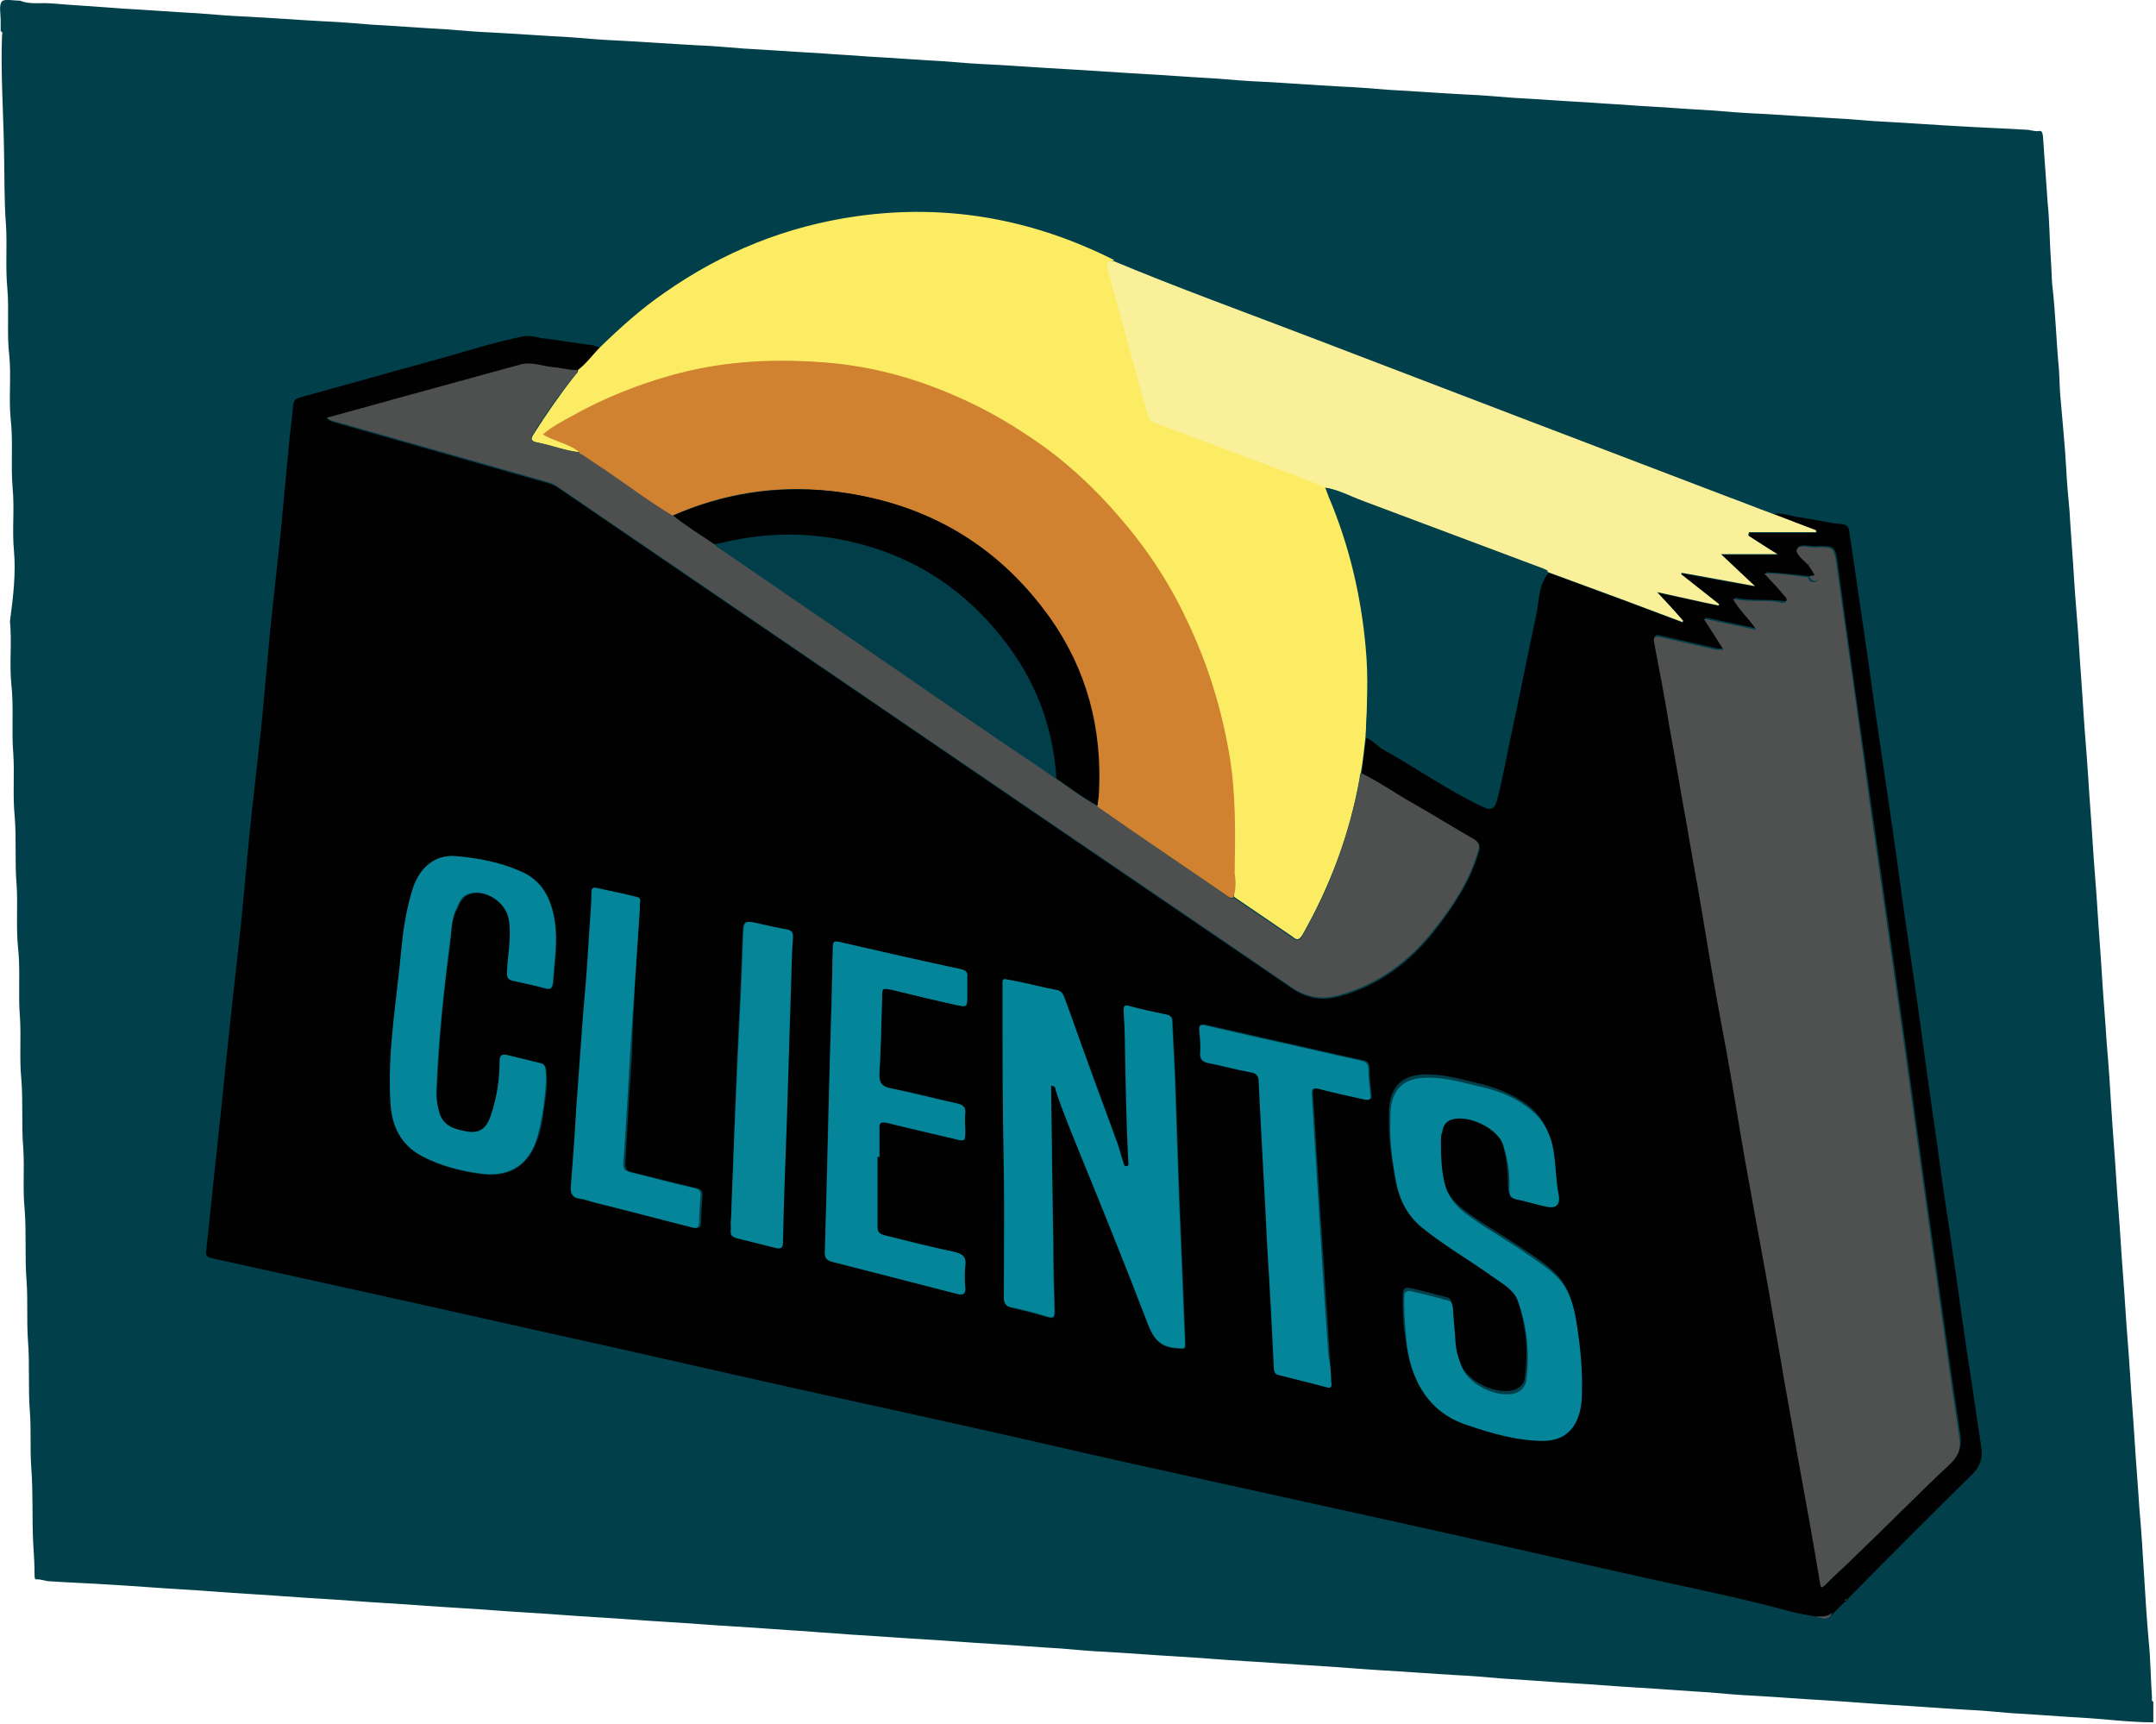
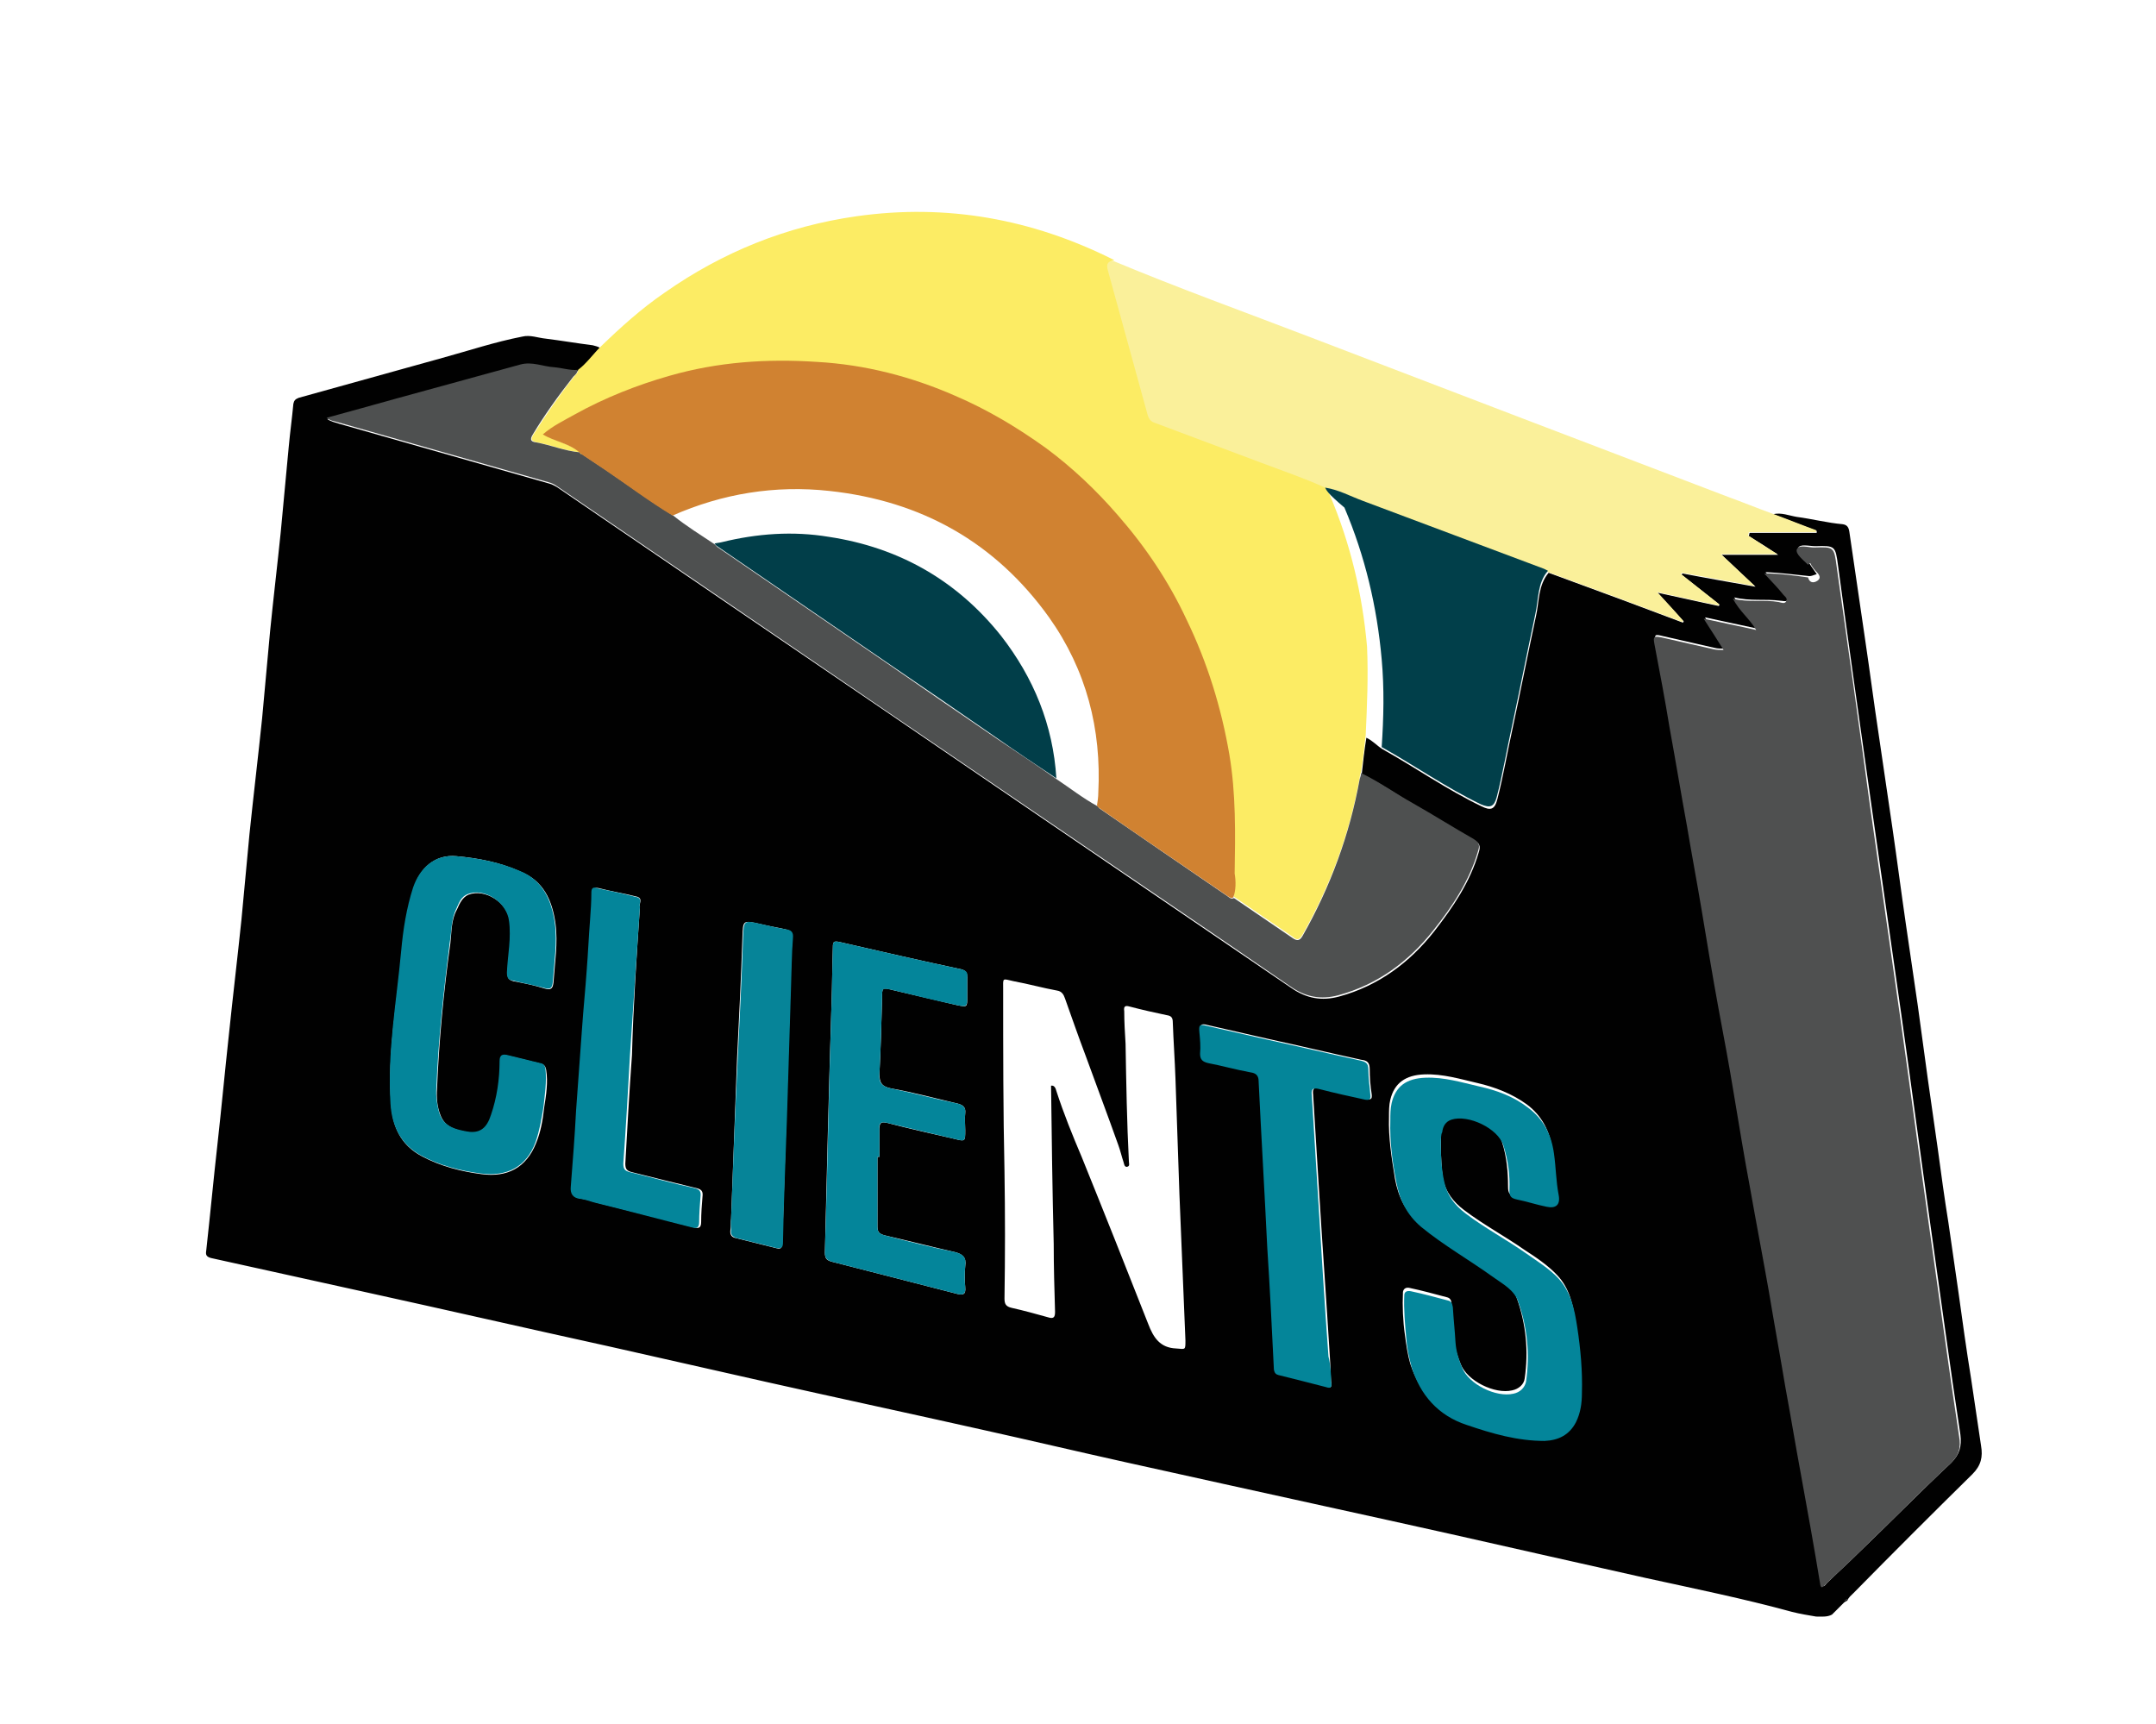
<svg xmlns="http://www.w3.org/2000/svg" version="1.1" id="Layer_1" x="0px" y="0px" viewBox="0 0 324.1 259.1" style="enable-background:new 0 0 324.1 259.1;" xml:space="preserve">
  <style type="text/css">
	.st0{fill:#013F4A;}
	.st1{fill:#010101;}
	.st2{fill:#FCEC64;}
	.st3{fill:#FAF09A;}
	.st4{fill:#4E5050;}
	.st5{fill:#4F5050;}
	.st6{fill:#03859A;}
	.st7{fill:#04859A;}
	.st8{fill:#048599;}
	.st9{fill:#068498;}
	.st10{fill:#D08231;}
	.st11{fill:#013E49;}
</style>
  <g id="Background_xA0_Image_1_">
</g>
  <g id="Layer_1_xA0_Image_1_">
    <g>
-       <path class="st0" d="M307.8,30.3c0.3,2.9,0.3,5.9,0.5,8.8c0.1,1.2,0.1,2.5,0.2,3.7c0.5,4.2,0.6,8.4,1,12.6    c0.1,1.3,0.1,2.6,0.2,3.9c0.3,3.7,0.7,7.4,0.9,11.1c0.1,2.1,0.3,4.2,0.5,6.4c0.2,3.5,0.5,7,0.7,10.5c0.2,3.1,0.5,6.3,0.7,9.4    c0.2,3.5,0.5,6.9,0.7,10.4c0.2,3.2,0.5,6.4,0.7,9.6c0.2,3.4,0.5,6.8,0.7,10.3c0.2,3.2,0.5,6.4,0.7,9.7c0.2,3.4,0.5,6.8,0.7,10.3    c0.2,3.3,0.5,6.6,0.7,9.9c0.3,3.3,0.5,6.6,0.7,9.9c0.2,3.3,0.5,6.7,0.7,10s0.5,6.6,0.7,9.9c0.2,3.3,0.5,6.7,0.7,10    s0.5,6.5,0.7,9.8c0.2,3.4,0.5,6.8,0.7,10.2c0.2,3.3,0.5,6.7,0.7,10c0.3,3.3,0.5,6.6,0.7,9.9c0.2,3.3,0.4,6.7,0.7,10    c0.3,2.9,0.3,5.8,0.5,8.6c0,0.2-0.1,0.5,0.2,0.6c0,1,0,2.1,0,3.1c-3.6,0-7.2-0.5-10.8-0.7c-3.6-0.2-7.2-0.5-10.8-0.7    c-2.2-0.2-4.4-0.4-6.6-0.5c-3.6-0.2-7.2-0.5-10.8-0.7c-3.4-0.2-6.8-0.5-10.2-0.7c-3.6-0.2-7.2-0.5-10.8-0.7    c-2.2-0.1-4.5-0.3-6.7-0.5c-3.5-0.2-7-0.5-10.5-0.7s-6.9-0.5-10.4-0.7s-7-0.5-10.5-0.7c-2.2-0.2-4.5-0.4-6.7-0.5    c-3.6-0.2-7.2-0.5-10.9-0.7c-3.3-0.2-6.7-0.5-10-0.7c-3.6-0.2-7.2-0.5-10.8-0.7c-3.4-0.2-6.8-0.5-10.2-0.7    c-3.6-0.2-7.2-0.5-10.8-0.7c-2.2-0.1-4.5-0.3-6.7-0.5c-3.5-0.2-7-0.5-10.5-0.7s-6.9-0.5-10.4-0.7c-3.6-0.2-7.2-0.5-10.8-0.7    c-2.2-0.2-4.5-0.3-6.7-0.5c-3.5-0.2-7-0.5-10.5-0.7s-6.9-0.5-10.4-0.7s-7-0.5-10.5-0.7s-6.9-0.5-10.4-0.7s-6.9-0.5-10.4-0.7    s-7-0.5-10.5-0.7s-6.9-0.5-10.4-0.7s-7-0.5-10.5-0.7c-3.4-0.2-6.8-0.5-10.3-0.7s-7.1-0.5-10.6-0.7c-3-0.2-6-0.3-9-0.5    c-0.7,0-1.3-0.3-2-0.3c-0.4,0.1-0.4-0.3-0.4-0.6c0-1.6-0.1-3.2-0.2-4.7c-0.2-3.8,0-7.6-0.3-11.5c-0.2-2.8,0-5.6-0.2-8.3    c-0.3-3.6,0-7.2-0.3-10.9c-0.2-2.9,0-5.9-0.2-8.8c-0.3-3.6,0-7.2-0.3-10.9c-0.3-3,0-6-0.2-9.1c-0.3-3.5,0-7-0.3-10.5    c-0.3-3,0-6.1-0.2-9.2c-0.3-3.5,0.1-7.1-0.3-10.6c-0.3-3.1,0-6.2-0.2-9.3c-0.3-3.4,0-6.9-0.3-10.4c-0.3-3.1,0-6.2-0.2-9.3    c-0.3-3.5,0.1-7-0.3-10.5c-0.3-3.1,0.1-6.3-0.2-9.4c0.5-3.8,0.9-7.2,0.6-10.6c-0.3-3.1,0.1-6.3-0.2-9.4c-0.3-3.5,0.1-7-0.3-10.5    c-0.3-3.1,0.1-6.3-0.2-9.4c-0.4-3.4,0-6.8-0.3-10.2c-0.3-3.2,0-6.4-0.2-9.5C0.6,30,0.7,26.2,0.6,22.4c-0.1-5.7-0.5-11.3-0.3-17    c0-0.2,0.2-0.6-0.2-0.7c0-0.6,0-1.1,0-1.7c0-1-0.3-2.2,0.2-2.8C0.7-0.2,2,0.1,3,0.1c1.5,0.6,3,0.3,4.5,0.4c3.7,0.3,7.3,0.5,11,0.8    C22.3,1.5,26,1.8,29.8,2c2.4,0.2,4.9,0.4,7.3,0.5C41,2.7,44.8,3,48.6,3.2c2.4,0.1,4.8,0.3,7.2,0.5c3.7,0.2,7.5,0.5,11.2,0.7    c2.4,0.2,4.8,0.4,7.2,0.5c3.9,0.2,7.7,0.5,11.6,0.7C88.2,5.8,90.6,6,93,6.1c3.9,0.2,7.8,0.5,11.7,0.7c2.4,0.1,4.7,0.3,7.1,0.5    c3.8,0.2,7.6,0.5,11.5,0.7c2.4,0.2,4.8,0.3,7.2,0.5c3.7,0.2,7.5,0.5,11.2,0.7c2.4,0.2,4.9,0.4,7.3,0.5c3.8,0.2,7.6,0.5,11.4,0.7    c3.7,0.2,7.5,0.5,11.2,0.7s7.4,0.5,11.1,0.7c2.4,0.2,4.9,0.4,7.3,0.5c3.8,0.2,7.6,0.5,11.4,0.7c2.4,0.1,4.9,0.3,7.3,0.5    c3.8,0.2,7.6,0.5,11.5,0.7c2.4,0.1,4.8,0.3,7.2,0.5c3.8,0.2,7.6,0.5,11.4,0.7c2.5,0.2,5,0.3,7.4,0.5c3.7,0.2,7.4,0.5,11.1,0.7    c2.4,0.2,4.9,0.4,7.3,0.5c3.8,0.2,7.6,0.5,11.5,0.7c2.4,0.1,4.8,0.4,7.2,0.5c3.9,0.2,7.7,0.5,11.6,0.7c3.2,0.2,6.4,0.3,9.6,0.5    c0.7,0,1.3,0.3,2,0.2c0.5-0.1,0.5,0.3,0.6,0.7" />
      <path class="st1" d="M273,243c-1.2-0.2-2.4-0.4-3.6-0.7c-7.3-2-14.7-3.5-22-5.1c-9.8-2.2-19.6-4.4-29.3-6.6    c-6.3-1.4-12.6-2.8-19-4.2c-10-2.2-20-4.4-29.9-6.6c-7.2-1.6-14.4-3.3-21.6-4.9c-10.7-2.4-21.4-4.7-32.1-7.1    c-8-1.8-15.9-3.6-23.9-5.4c-12.3-2.7-24.5-5.5-36.8-8.2c-7.7-1.7-15.4-3.4-23.1-5.1c-0.7-0.2-0.8-0.5-0.7-1.1    c0.6-5.4,1.1-10.8,1.7-16.1c0.6-5.4,1.1-10.8,1.7-16.3c0.6-5.8,1.3-11.6,1.9-17.4c0.4-4.3,0.8-8.6,1.2-12.8    c0.6-5.8,1.3-11.6,1.9-17.4c0.4-4.4,0.8-8.7,1.2-13.1c0.5-5,1.1-10,1.6-14.9c0.4-4.3,0.8-8.6,1.2-12.8c0.2-2.2,0.5-4.3,0.7-6.5    c0.1-0.5,0.3-0.7,0.8-0.9c7.2-2,14.4-4,21.6-6c4-1.1,7.9-2.4,12-3.2c1.2-0.3,2.4,0.2,3.5,0.3c2.4,0.3,4.7,0.7,7.1,1    c0.4,0.1,0.8,0.2,1.1,0.4c-1.1,1.1-2,2.5-3.4,3.5c-1.2,0-2.3-0.3-3.4-0.4c-1.7-0.1-3.3-0.9-5.1-0.4c-6.2,1.7-12.4,3.4-18.6,5.1    C56.2,61,52.8,62,49.2,63c0.6,0.4,1.2,0.5,1.8,0.7c10.5,3,21.1,6,31.6,9c0.4,0.1,0.7,0.3,1.1,0.5c8.5,5.8,17,11.6,25.5,17.4    c15.7,10.7,31.4,21.4,47.2,32.2c12.6,8.6,25.1,17.1,37.7,25.7c2.3,1.6,4.6,2,7.2,1.3c5.9-1.6,10.6-5.1,14.3-9.8    c2.8-3.6,5.4-7.4,6.7-11.9c0.3-0.9,0.1-1.4-0.7-1.8c-3-1.7-6-3.6-9-5.3c-2.6-1.5-5.1-3.3-7.9-4.6c0.2-1.8,0.4-3.7,0.7-5.5    c0.9,0.4,1.6,1.2,2.4,1.7c5,2.8,9.7,6.1,14.9,8.6c1.4,0.7,2,0.5,2.4-1.1c0.9-3.5,1.5-7.1,2.3-10.7c1.2-5.6,2.3-11.2,3.5-16.8    c0.5-2.2,0.3-4.6,1.9-6.5c3.8,1.4,7.6,2.8,11.4,4.2c2.9,1.1,5.9,2.2,8.8,3.3c0-0.1,0.1-0.1,0.1-0.2c-1.2-1.3-2.5-2.7-3.9-4.3    c3.3,0.7,6.3,1.4,9.2,2c0-0.1,0-0.1,0.1-0.2c-1.9-1.5-3.8-3-5.7-4.5c0-0.1,0.1-0.1,0.1-0.2c3.6,0.7,7.1,1.3,11,2    c-1.9-1.8-3.5-3.3-5.1-4.8c2.9,0,5.6,0,8.5,0c-1.5-1-2.9-1.9-4.4-2.8c0-0.2,0.1-0.3,0.1-0.5c3.4,0,6.7,0,10.1,0c0-0.1,0-0.2,0-0.3    c-2.2-0.8-4.4-1.7-6.6-2.5c1.3-0.3,2.4,0.2,3.6,0.4c2.3,0.3,4.6,0.9,6.9,1.1c0.7,0.1,0.9,0.5,1,1.1c0.8,5.5,1.6,10.9,2.4,16.4    c0.7,4.7,1.3,9.4,2,14c0.7,4.8,1.4,9.5,2.1,14.3s1.3,9.5,2,14.3c0.6,4.1,1.2,8.2,1.8,12.3c0.5,3.7,1,7.3,1.5,11    c0.5,3.5,1,7,1.5,10.5c0.5,3.7,1,7.4,1.6,11.1c0.5,3.5,1,6.9,1.5,10.4c0.6,4.3,1.2,8.7,1.9,13c0.5,3.4,1,6.8,1.5,10.1    c0.3,1.7,0,3-1.3,4.3c-6,5.9-12,11.9-17.9,17.9c-0.3,0.3-0.7,0.6-0.9,1.1c-0.2,0.1-0.4,0.2-0.5,0.3c-0.6,0.6-1.2,1.2-1.8,1.8    C274.7,243.1,273.8,243,273,243z M272,86.6c-2.1-0.2-4.2-0.5-6.6-0.6c1.1,1.2,2,2.2,2.8,3.1c0.3,0.3,0.8,0.6,0.5,1.1    c-0.2,0.3-0.7,0.1-1.1,0.1c-2.2-0.3-4.5,0.1-6.9-0.5c1.1,1.9,2.5,3,3.5,4.7c-2.7-0.6-5.2-1.1-7.9-1.7c1.1,1.7,2,3.2,3,4.7    c-0.7,0-1.1,0-1.5-0.1c-2.6-0.6-5.3-1.2-7.9-1.8c-1.2-0.3-1.2-0.2-1,1c0.8,4.2,1.5,8.5,2.3,12.7c0.9,4.9,1.7,9.8,2.6,14.7    c0.7,4.2,1.5,8.4,2.2,12.6c0.9,4.9,1.7,9.8,2.5,14.6c0.7,4.3,1.5,8.5,2.3,12.8c0.8,4.8,1.7,9.7,2.5,14.5    c0.9,5.1,1.9,10.3,2.8,15.4c0.9,4.8,1.7,9.7,2.5,14.5c0.8,4.3,1.5,8.6,2.3,12.9c1,5.5,1.9,11,2.9,16.5c0.2,0.9,0.4,0.7,0.8,0.2    c1.5-1.5,3.1-2.9,4.6-4.4c4.7-4.5,9.3-9.2,14.1-13.7c1.3-1.3,1.6-2.5,1.4-4.2c-1.6-10.5-3-21-4.5-31.5    c-1.5-10.6-2.9-21.2-4.4-31.8c-1.5-10.5-3-21-4.5-31.5c-1.7-12-3.4-24-5-35.9c-0.4-2.9-0.4-3-3.4-2.9c-0.9,0-2.4-0.4-2.6,0.3    c-0.2,0.7,1,1.6,1.7,2.3c0.3,0.5,0.7,1,1.1,1.6C272.5,86.5,272.3,86.6,272,86.6z M158,163.2c0.5-0.1,0.7,0.4,0.8,0.8    c1.1,3.4,2.4,6.6,3.8,9.9c3.4,8.4,6.7,16.7,10,25.1c0.8,2.1,1.8,3.6,4.2,3.7c1.4,0.1,1.4,0.3,1.4-1.2c-0.3-7.3-0.6-14.6-0.9-21.9    c-0.2-5.8-0.4-11.7-0.6-17.5c-0.1-2.8-0.3-5.6-0.4-8.4c0-0.7-0.2-1-0.9-1.1c-1.9-0.4-3.7-0.8-5.6-1.3c-0.7-0.2-0.9,0-0.8,0.7    c0,1.6,0.1,3.3,0.2,4.9c0.1,5.9,0.2,11.8,0.5,17.7c0,0.3,0.2,0.7-0.3,0.8c-0.4,0-0.4-0.4-0.5-0.7c-0.3-0.9-0.5-1.8-0.8-2.6    c-1.6-4.5-3.3-9-4.9-13.4c-1.1-2.9-2.1-5.8-3.1-8.6c-0.2-0.6-0.5-1.1-1.2-1.2c-2.2-0.4-4.3-1-6.5-1.4c-1.8-0.4-1.6-0.6-1.6,1.3    c0,9.1,0,18.2,0.2,27.3c0.1,6.4,0.1,12.7,0,19.1c0,0.8,0.2,1.2,1.1,1.4c1.8,0.4,3.6,0.9,5.4,1.4c0.9,0.3,1.1,0,1.1-0.8    c-0.1-3.4-0.2-6.8-0.2-10.2C158.2,179,158.1,171.2,158,163.2z M216.6,172.1c0-0.8,0-1.6,0-2.4c0.1-0.9,0.5-1.6,1.4-1.9    c2.6-0.9,7,1.3,7.8,3.9c0.7,2.2,0.9,4.5,0.9,6.7c0,0.9,0.2,1.3,1.1,1.4c1.5,0.3,3,0.7,4.5,1.1c1.4,0.3,2.1-0.3,1.8-1.8    c-0.4-2-0.4-4.1-0.7-6.2c-0.4-2.8-1.6-5.2-3.9-6.9c-2.2-1.6-4.8-2.6-7.4-3.2c-2.6-0.6-5.2-1.4-8-1.3c-2.8,0.1-4.5,1.3-5.1,3.8    c-0.2,0.8-0.2,1.7-0.2,2.6c-0.1,3.1,0.4,6.2,0.9,9.3c0.5,2.7,1.6,5,3.7,6.7c3.4,2.8,7.3,5,10.9,7.6c1.4,1,3.1,1.9,3.7,3.6    c1.4,3.9,1.8,8,1.2,12.1c-0.1,0.9-0.9,1.6-1.9,1.8c-2.6,0.6-6.7-1.4-7.7-3.9c-0.5-1.2-0.9-2.4-1-3.8c-0.1-1.8-0.3-3.5-0.4-5.3    c0-0.5-0.2-0.9-0.7-1c-1.9-0.5-3.7-1-5.6-1.4c-0.4-0.1-0.9,0-1,0.6c-0.1,2.2,0,4.4,0.3,6.5c0.2,1.5,0.4,2.9,0.8,4.3    c1.4,4.2,4,7.3,8.3,8.7c3.8,1.3,7.6,2.4,11.7,2.4c2.1,0,3.7-0.8,4.7-2.8c0.7-1.4,0.9-2.9,0.9-4.4c0.1-3.3-0.2-6.6-0.7-9.9    c-0.4-2.7-0.9-5.3-2.8-7.3c-1.4-1.5-3.2-2.7-4.9-3.8c-3-2.1-6.2-3.8-9.1-6c-1.6-1.2-2.8-2.7-3.2-4.8    C216.7,175.7,216.6,173.9,216.6,172.1z M68.6,128.7c-3.2-0.3-5.5,1.8-6.4,4.8c-1,3.1-1.5,6.3-1.8,9.6c-0.7,7.6-2.2,15.2-1.6,22.9    c0.2,3.3,1.4,6.1,4.6,7.8c2.8,1.5,5.9,2.3,9,2.7c3.8,0.5,6.7-0.9,8.2-4.7c0.7-1.7,1-3.5,1.2-5.3c0.3-1.9,0.6-3.8,0.3-5.7    c-0.1-0.5-0.3-0.8-0.8-0.9c-1.6-0.4-3.3-0.8-4.9-1.2c-0.8-0.2-1.2,0-1.2,0.9c0,2.8-0.4,5.5-1.3,8.1c-0.6,1.9-1.6,2.8-3.5,2.5    c-1.8-0.3-3.5-0.7-4.2-2.6c-0.5-1.3-0.6-2.6-0.5-4c0.3-7.3,1-14.6,2-21.8c0.2-1.7,0.1-3.5,1-5.1c0.4-0.9,0.8-1.8,1.7-2.2    c2.5-1,5.9,1.2,6.2,3.9c0.4,2.7-0.2,5.2-0.3,7.9c0,0.8,0.2,1,0.9,1.2c1.6,0.3,3.1,0.6,4.7,1.1c1,0.3,1.2-0.1,1.3-0.9    c0.2-3,0.7-5.9,0.3-8.9c-0.5-3.5-1.8-6.4-5.3-7.8C75.1,129.6,71.9,129,68.6,128.7z M131.9,173.9c0.1,0,0.2,0,0.3,0    c0-1.4,0-2.8,0-4.2c0-1,0.3-1.1,1.2-0.9c3.4,0.9,6.7,1.6,10.1,2.4c1.6,0.4,1.6,0.4,1.6-1.3c0-0.9-0.1-1.8,0-2.6    c0.1-0.9-0.4-1.2-1.1-1.4c-3.4-0.8-6.7-1.7-10.1-2.3c-1.4-0.3-1.7-0.9-1.7-2.2c0.2-3.8,0.3-7.6,0.4-11.4c0-1.5,0-1.6,1.5-1.2    c3.3,0.8,6.5,1.5,9.8,2.3c1.5,0.3,1.5,0.3,1.5-1.2c0-1,0-2,0-3c0-0.7-0.2-1-0.9-1.2c-6.1-1.3-12.2-2.7-18.3-4.1    c-0.9-0.2-1,0-1,0.8c-0.1,2.8-0.1,5.6-0.2,8.4c-0.4,12.5-0.7,25-1,37.5c0,1,0.4,1.2,1.2,1.4c2.7,0.7,5.5,1.4,8.2,2.1    c3.5,0.9,7,1.8,10.5,2.7c0.9,0.2,1.3,0.1,1.2-1s-0.1-2.2,0-3.2c0.2-1.3-0.4-1.8-1.6-2.1c-3.5-0.8-7-1.7-10.5-2.5    c-0.7-0.2-1.1-0.4-1.1-1.3C131.9,180.9,131.9,177.4,131.9,173.9z M200.1,207.7c-0.1-1.2-0.1-2.6-0.2-3.9    c-0.5-8.2-1.1-16.4-1.6-24.6c-0.3-4.9-0.6-9.7-0.9-14.6c-0.1-0.8,0-1.3,1.1-1c2.3,0.6,4.6,1,6.9,1.6c0.6,0.1,0.9,0.1,0.8-0.7    c-0.2-1.3-0.3-2.5-0.3-3.8c0-1-0.4-1.3-1.3-1.4c-4.6-1-9.2-2.1-13.8-3.1c-3.1-0.7-6.1-1.4-9.2-2.1c-1.1-0.3-1.2-0.1-1.1,1    c0.1,1.1,0.2,2.2,0.1,3.2c-0.1,0.9,0.3,1.3,1.2,1.4c2.1,0.5,4.3,1,6.4,1.4c0.8,0.2,1.1,0.5,1.2,1.3c0.4,8.3,0.9,16.7,1.3,25    c0.3,6.1,0.7,12.3,1,18.4c0,0.5,0.2,0.7,0.7,0.8c2.4,0.6,4.7,1.2,7.1,1.8C199.9,208.7,200.3,208.6,200.1,207.7z M96.2,136.3    c-0.2-0.4,0.5-1.2-0.4-1.5c-1.9-0.5-3.9-0.8-5.8-1.3c-0.6-0.1-0.8,0-0.8,0.6c-0.1,1.4-0.1,2.8-0.2,4.2c-0.2,2.5-0.3,5-0.5,7.5    c-0.2,2.9-0.5,5.8-0.7,8.7c-0.3,4.1-0.6,8.3-0.9,12.4c-0.3,3.8-0.5,7.6-0.8,11.5c-0.1,1,0.2,1.7,1.4,1.8c0.8,0.1,1.5,0.4,2.3,0.6    c4.8,1.2,9.6,2.4,14.5,3.7c0.7,0.2,1.1,0.1,1.1-0.8c0-1.3,0.1-2.6,0.2-3.8c0.1-0.8-0.1-1.1-0.9-1.3c-3.3-0.8-6.5-1.6-9.7-2.4    c-0.8-0.2-1-0.5-1-1.3c0.3-5.4,0.6-10.8,1-16.3C95.2,151.1,95.7,143.7,96.2,136.3z M109.9,183.2    C109.9,183.2,109.8,183.2,109.9,183.2c-0.1,0.6,0,1.1-0.1,1.7c-0.1,0.7,0.2,1.1,0.8,1.2c2,0.5,4,1,6,1.5c0.7,0.2,1,0.1,1-0.8    c0.2-6.3,0.4-12.5,0.6-18.8c0.2-6.4,0.4-12.9,0.6-19.3c0.1-2.6,0.1-5.1,0.3-7.7c0.1-0.9-0.3-1.1-1-1.3c-1.3-0.3-2.6-0.5-3.8-0.8    c-2.7-0.6-2.6-0.6-2.7,2.1c-0.2,6-0.5,12.1-0.8,18.1C110.5,167.2,110.2,175.2,109.9,183.2z" />
      <path class="st2" d="M205.3,110.5c-0.2,1.8-0.4,3.7-0.7,5.5c-0.1,0.3-0.2,0.6-0.2,0.9c-1.5,8.4-4.4,16.2-8.6,23.6    c-0.5,0.8-0.8,0.9-1.5,0.3c-2.9-2-5.9-4-8.8-6c0.3-1.2-2.4-5.8-2.3-7c0.1-6-1.6-8.9-2.7-14.8c-0.3-1.8-20.8-32.2-29.6-37.5    c-26.8-16-49.4-11.2-52.8-9.3c-1.6,0.9-14.8-2.2-16.3-0.9c1.8,1.1,3.9,1.4,5.5,2.7c-2.3-0.2-4.4-1.1-6.6-1.5    c-0.8-0.2-1-0.4-0.5-1.2c1.9-3,3.9-5.9,6.1-8.7c0.2-0.3,0.6-0.5,0.6-1c1.3-1,2.2-2.3,3.4-3.5c3-2.9,6.1-5.7,9.6-8.1    c8.7-6.1,18.3-10,28.9-11.5c13.5-1.9,26.3,0.4,38.5,6.5c0.1,0,0.1,0.1,0.2,0.1c-0.7,0.2-1.1,0.5-0.8,1.3c2,7.3,4,14.5,6,21.8    c0.2,0.7,0.5,1.1,1.2,1.3c5.4,2,10.7,4,16,6c3.2,1.2,6.4,2.2,9.5,3.7c0.2,0.4,0.3,0.8,0.5,1.2c3.1,7.3,4.9,14.9,5.6,22.8    C205.7,101.7,205.5,106.1,205.3,110.5z" />
      <path class="st3" d="M199.2,73.3c-3.1-1.4-6.3-2.5-9.5-3.7c-5.3-2-10.7-4-16-6c-0.7-0.2-1-0.6-1.2-1.3c-2-7.3-4-14.5-6-21.8    c-0.2-0.9,0.1-1.2,0.8-1.3c9.8,4.1,19.8,7.7,29.7,11.5c20.9,8,41.8,16,62.8,24c2.2,0.8,4.4,1.7,6.6,2.5s4.4,1.7,6.6,2.5    c0,0.1,0,0.2,0,0.3c-3.4,0-6.7,0-10.1,0c0,0.2-0.1,0.3-0.1,0.5c1.4,0.9,2.9,1.9,4.4,2.8c-2.9,0-5.6,0-8.5,0    c1.7,1.6,3.3,3.1,5.1,4.8c-3.9-0.7-7.5-1.4-11-2c0,0.1-0.1,0.1-0.1,0.2c1.9,1.5,3.8,3,5.7,4.5c0,0.1,0,0.1-0.1,0.2    c-3-0.6-5.9-1.3-9.2-2c1.5,1.6,2.7,2.9,3.9,4.3c0,0.1-0.1,0.1-0.1,0.2c-2.9-1.1-5.9-2.2-8.8-3.3c-3.8-1.4-7.6-2.8-11.4-4.2    c-0.2-0.1-0.4-0.3-0.6-0.3c-9.1-3.4-18.1-6.8-27.2-10.2C203,74.6,201.2,73.7,199.2,73.3z" />
-       <path class="st4" d="M273,243c0.8,0,1.7,0.1,2.4-0.6C274.9,243.7,273.9,243.3,273,243z" />
      <path class="st4" d="M277.2,240.6c0.2-0.1,0.4-0.2,0.5-0.3C277.7,240.6,277.4,240.6,277.2,240.6z" />
      <path class="st5" d="M271.8,84.9c-0.7-0.7-1.9-1.6-1.7-2.3c0.3-0.8,1.7-0.3,2.6-0.3c3-0.1,3-0.1,3.4,2.9c1.7,12,3.4,24,5,35.9    c1.5,10.5,3,21,4.5,31.5c1.5,10.6,2.9,21.2,4.4,31.8c1.5,10.5,2.9,21,4.5,31.5c0.3,1.7,0,2.9-1.4,4.2c-4.8,4.5-9.4,9.2-14.1,13.7    c-1.5,1.5-3.1,2.9-4.6,4.4c-0.4,0.4-0.7,0.7-0.8-0.2c-0.9-5.5-1.9-11-2.9-16.5c-0.8-4.3-1.5-8.6-2.3-12.9    c-0.8-4.8-1.7-9.7-2.5-14.5c-0.9-5.1-1.9-10.3-2.8-15.4c-0.9-4.8-1.7-9.7-2.5-14.5c-0.7-4.3-1.5-8.5-2.3-12.8    c-0.9-4.9-1.7-9.8-2.5-14.6c-0.7-4.2-1.5-8.4-2.2-12.6c-0.9-4.9-1.7-9.8-2.6-14.7c-0.7-4.3-1.5-8.5-2.3-12.7c-0.2-1.1-0.1-1.2,1-1    c2.6,0.6,5.3,1.2,7.9,1.8c0.4,0.1,0.9,0.1,1.5,0.1c-1-1.6-1.9-3-3-4.7c2.7,0.6,5.3,1.1,7.9,1.7c-1-1.7-2.5-2.8-3.5-4.7    c2.4,0.6,4.7,0.1,6.9,0.5c0.4,0.1,0.9,0.3,1.1-0.1c0.3-0.5-0.3-0.8-0.5-1.1c-0.8-1-1.7-1.9-2.8-3.1c2.4,0,4.5,0.3,6.6,0.6    c0.2,0.8,0.8,0.9,1.4,0.5s0.3-0.9-0.1-1.3c-0.3-0.3-0.6-0.7-0.8-1C272.1,84.4,272,84.7,271.8,84.9z" />
      <path class="st4" d="M86.8,55.6c0,0.5-0.3,0.7-0.6,1c-2.2,2.8-4.3,5.7-6.1,8.7c-0.5,0.8-0.3,1.1,0.5,1.2c2.2,0.4,4.3,1.3,6.6,1.5    l0,0c0,0.2,0.1,0.2,0.2,0.2c1.2,0.8,2.4,1.6,3.6,2.4c3.4,2.3,6.7,4.7,10.2,6.9c2,1.6,4.1,2.9,6.2,4.3c0.1,0.1,0.3,0.3,0.4,0.4    c8.5,5.8,16.9,11.6,25.4,17.4c5.5,3.8,11,7.6,16.6,11.4c3,2,6,4,9,6.1c2.1,1.4,4,2.9,6.2,4.1c0.1,0.1,0.2,0.3,0.4,0.4    c6.4,4.4,12.8,8.8,19.1,13.1c0.3,0.2,0.5,0.5,1,0.3c2.9,2,5.9,4,8.8,6c0.7,0.5,1.1,0.4,1.5-0.3c4.2-7.4,7.1-15.3,8.6-23.6    c0.1-0.3,0.2-0.6,0.2-0.9c2.7,1.3,5.2,3.1,7.9,4.6c3,1.7,6,3.6,9,5.3c0.8,0.5,1,0.9,0.7,1.8c-1.3,4.5-3.9,8.4-6.7,11.9    c-3.7,4.7-8.4,8.2-14.3,9.8c-2.6,0.7-4.9,0.3-7.2-1.3c-12.5-8.6-25.1-17.1-37.7-25.7c-15.7-10.7-31.4-21.4-47.2-32.2    c-8.5-5.8-17-11.6-25.5-17.4c-0.3-0.2-0.7-0.4-1.1-0.5c-10.5-3-21.1-6-31.6-9c-0.6-0.2-1.2-0.2-1.8-0.7c3.6-1,7-1.9,10.5-2.9    c6.2-1.7,12.4-3.4,18.6-5.1c1.8-0.5,3.4,0.3,5.1,0.4C84.5,55.3,85.7,55.7,86.8,55.6z" />
-       <path class="st0" d="M199.2,73.3c2,0.3,3.8,1.3,5.7,2c9.1,3.4,18.1,6.8,27.2,10.2c0.2,0.1,0.4,0.2,0.6,0.3    c-1.6,1.8-1.4,4.3-1.9,6.5c-1.2,5.6-2.3,11.2-3.5,16.8c-0.8,3.6-1.4,7.2-2.3,10.7c-0.4,1.5-1,1.7-2.4,1.1    c-5.2-2.5-9.9-5.8-14.9-8.6c-0.9-0.5-1.5-1.3-2.4-1.7c0.3-4.4,0.4-8.8,0-13.2c-0.7-7.9-2.5-15.5-5.6-22.8    C199.5,74.1,199.4,73.7,199.2,73.3z" />
-       <path class="st6" d="M158,163.2c0.1,7.9,0.2,15.8,0.3,23.7c0,3.4,0.1,6.8,0.2,10.2c0,0.8-0.1,1.1-1.1,0.8c-1.8-0.6-3.6-1-5.4-1.4    c-0.8-0.2-1.1-0.6-1.1-1.4c0-6.4,0.1-12.7,0-19.1c-0.2-9.1-0.2-18.2-0.2-27.3c0-1.9-0.2-1.6,1.6-1.3c2.2,0.4,4.3,1,6.5,1.4    c0.7,0.1,1,0.6,1.2,1.2c1.1,2.9,2.1,5.8,3.1,8.6c1.6,4.5,3.3,9,4.9,13.4c0.3,0.9,0.5,1.7,0.8,2.6c0.1,0.3,0.1,0.7,0.5,0.7    c0.5,0,0.3-0.5,0.3-0.8c-0.3-5.9-0.4-11.8-0.5-17.7c0-1.6-0.1-3.3-0.2-4.9c0-0.6,0.1-0.9,0.8-0.7c1.8,0.5,3.7,0.9,5.6,1.3    c0.7,0.1,0.9,0.5,0.9,1.1c0.1,2.8,0.3,5.6,0.4,8.4c0.2,5.8,0.4,11.7,0.6,17.5c0.3,7.3,0.6,14.6,0.9,21.9c0.1,1.5,0.1,1.3-1.4,1.2    c-2.5-0.2-3.4-1.6-4.2-3.7c-3.2-8.4-6.6-16.8-10-25.1c-1.3-3.3-2.7-6.5-3.8-9.9C158.7,163.6,158.6,163.2,158,163.2z" />
+       <path class="st0" d="M199.2,73.3c2,0.3,3.8,1.3,5.7,2c9.1,3.4,18.1,6.8,27.2,10.2c0.2,0.1,0.4,0.2,0.6,0.3    c-1.6,1.8-1.4,4.3-1.9,6.5c-1.2,5.6-2.3,11.2-3.5,16.8c-0.8,3.6-1.4,7.2-2.3,10.7c-0.4,1.5-1,1.7-2.4,1.1    c-5.2-2.5-9.9-5.8-14.9-8.6c0.3-4.4,0.4-8.8,0-13.2c-0.7-7.9-2.5-15.5-5.6-22.8    C199.5,74.1,199.4,73.7,199.2,73.3z" />
      <path class="st7" d="M216.6,172.1c0,1.8,0.1,3.7,0.5,5.5c0.4,2,1.5,3.5,3.2,4.8c2.9,2.2,6.1,3.9,9.1,6c1.7,1.2,3.5,2.3,4.9,3.8    c1.9,2.1,2.4,4.7,2.8,7.3c0.5,3.3,0.8,6.6,0.7,9.9c0,1.5-0.2,3-0.9,4.4c-1,1.9-2.6,2.7-4.7,2.8c-4.1,0-7.9-1.1-11.7-2.4    c-4.3-1.4-7-4.5-8.3-8.7c-0.4-1.4-0.7-2.9-0.8-4.3c-0.2-2.2-0.4-4.4-0.3-6.5c0-0.6,0.5-0.7,1-0.6c1.9,0.4,3.7,0.9,5.6,1.4    c0.5,0.1,0.6,0.5,0.7,1c0.1,1.8,0.3,3.5,0.4,5.3c0.1,1.4,0.5,2.6,1,3.8c1,2.5,5.1,4.5,7.7,3.9c1-0.2,1.7-0.9,1.9-1.8    c0.6-4.1,0.2-8.2-1.2-12.1c-0.6-1.7-2.3-2.6-3.7-3.6c-3.6-2.6-7.5-4.8-10.9-7.6c-2.1-1.8-3.2-4-3.7-6.7c-0.6-3.1-1-6.1-0.9-9.3    c0-0.9,0-1.7,0.2-2.6c0.6-2.5,2.2-3.7,5.1-3.8c2.8-0.1,5.4,0.7,8,1.3c2.7,0.6,5.2,1.5,7.4,3.2c2.3,1.7,3.5,4,3.9,6.9    c0.3,2.1,0.3,4.1,0.7,6.2c0.3,1.5-0.4,2.1-1.8,1.8c-1.5-0.3-3-0.8-4.5-1.1c-0.9-0.2-1.1-0.5-1.1-1.4c0.1-2.3-0.2-4.5-0.9-6.7    c-0.8-2.6-5.3-4.7-7.8-3.9c-0.9,0.3-1.3,1-1.4,1.9C216.6,170.5,216.6,171.3,216.6,172.1z" />
      <path class="st7" d="M68.6,128.7c3.3,0.3,6.5,0.9,9.5,2.2c3.5,1.4,4.8,4.4,5.3,7.8c0.4,3-0.1,6-0.3,8.9c-0.1,0.9-0.3,1.2-1.3,0.9    c-1.5-0.4-3.1-0.7-4.7-1.1c-0.6-0.1-0.9-0.3-0.9-1.2c0.1-2.6,0.7-5.2,0.3-7.9c-0.4-2.7-3.7-4.9-6.2-3.9c-1,0.4-1.3,1.3-1.7,2.2    c-0.8,1.6-0.7,3.4-1,5.1c-0.9,7.2-1.7,14.5-2,21.8c-0.1,1.3,0.1,2.7,0.5,4c0.7,1.9,2.5,2.3,4.2,2.6c1.9,0.3,2.9-0.6,3.5-2.5    c0.9-2.6,1.3-5.4,1.3-8.1c0-0.9,0.4-1.1,1.2-0.9c1.6,0.4,3.3,0.8,4.9,1.2c0.5,0.1,0.7,0.3,0.8,0.9c0.2,1.9-0.1,3.8-0.3,5.7    c-0.3,1.8-0.6,3.6-1.2,5.3c-1.4,3.8-4.4,5.2-8.2,4.7c-3.1-0.4-6.2-1.2-9-2.7c-3.1-1.7-4.4-4.5-4.6-7.8c-0.5-7.7,0.9-15.3,1.6-22.9    c0.3-3.3,0.8-6.5,1.8-9.6C63.1,130.5,65.3,128.4,68.6,128.7z" />
      <path class="st7" d="M131.9,173.9c0,3.5,0,7,0,10.5c0,0.9,0.4,1.1,1.1,1.3c3.5,0.9,7,1.8,10.5,2.5c1.2,0.3,1.8,0.7,1.6,2.1    c-0.1,1.1-0.1,2.2,0,3.2c0.1,1.1-0.4,1.2-1.2,1c-3.5-0.9-7-1.8-10.5-2.7c-2.7-0.7-5.5-1.4-8.2-2.1c-0.8-0.2-1.2-0.5-1.2-1.4    c0.4-12.5,0.6-25,1-37.5c0.1-2.8,0.1-5.6,0.2-8.4c0-0.8,0.1-1,1-0.8c6.1,1.4,12.2,2.8,18.3,4.1c0.8,0.2,1,0.5,0.9,1.2c0,1,0,2,0,3    c0,1.4-0.1,1.5-1.5,1.2c-3.3-0.7-6.5-1.5-9.8-2.3c-1.5-0.3-1.5-0.3-1.5,1.2c-0.1,3.8-0.2,7.6-0.4,11.4c-0.1,1.3,0.3,1.9,1.7,2.2    c3.4,0.7,6.7,1.6,10.1,2.3c0.7,0.2,1.2,0.5,1.1,1.4c-0.1,0.9,0,1.8,0,2.6c0,1.7,0,1.7-1.6,1.3c-3.4-0.8-6.8-1.6-10.1-2.4    c-0.9-0.2-1.3-0.1-1.2,0.9c0,1.4,0,2.8,0,4.2C132.1,173.9,132,173.9,131.9,173.9z" />
      <path class="st8" d="M200.1,207.7c0.2,1-0.2,1-0.8,0.8c-2.3-0.6-4.7-1.2-7.1-1.8c-0.4-0.1-0.6-0.3-0.7-0.8    c-0.3-6.1-0.6-12.3-1-18.4c-0.4-8.3-0.9-16.7-1.3-25c0-0.8-0.4-1.2-1.2-1.3c-2.2-0.4-4.3-1-6.4-1.4c-0.8-0.2-1.2-0.5-1.2-1.4    c0.1-1.1,0-2.2-0.1-3.2c-0.1-1.1,0-1.3,1.1-1c3.1,0.7,6.1,1.4,9.2,2.1c4.6,1,9.2,2.1,13.8,3.1c0.9,0.2,1.3,0.4,1.3,1.4    c0,1.3,0.2,2.5,0.3,3.8c0.1,0.7-0.2,0.8-0.8,0.7c-2.3-0.5-4.6-1-6.9-1.6c-1.1-0.3-1.2,0.2-1.1,1c0.3,4.9,0.6,9.7,0.9,14.6    c0.5,8.2,1,16.4,1.6,24.6C200,205.1,200.1,206.5,200.1,207.7z" />
      <path class="st7" d="M96.2,136.3c-0.5,7.5-1,14.9-1.5,22.3c-0.3,5.4-0.6,10.8-1,16.3c0,0.8,0.2,1.1,1,1.3c3.3,0.8,6.5,1.7,9.7,2.4    c0.8,0.2,1,0.5,0.9,1.3c-0.1,1.3-0.2,2.6-0.2,3.8c0,0.9-0.4,1-1.1,0.8c-4.8-1.2-9.6-2.5-14.5-3.7c-0.8-0.2-1.5-0.5-2.3-0.6    c-1.1-0.1-1.5-0.8-1.4-1.8c0.3-3.8,0.6-7.6,0.8-11.5c0.3-4.1,0.6-8.3,0.9-12.4c0.2-2.9,0.5-5.8,0.7-8.7c0.2-2.5,0.3-5,0.5-7.5    c0.1-1.4,0.2-2.8,0.2-4.2c0-0.6,0.3-0.8,0.8-0.6c1.9,0.4,3.9,0.8,5.8,1.3C96.7,135,96,135.8,96.2,136.3z" />
      <path class="st9" d="M109.9,183.2c0.3-8,0.6-16,1-24.1c0.3-6,0.6-12.1,0.8-18.1c0.1-2.7,0.1-2.7,2.7-2.1c1.3,0.3,2.6,0.6,3.8,0.8    c0.7,0.1,1.1,0.4,1,1.3c-0.2,2.5-0.2,5.1-0.3,7.7c-0.2,6.4-0.4,12.9-0.6,19.3c-0.2,6.3-0.5,12.5-0.6,18.8c0,0.8-0.3,0.9-1,0.8    c-2-0.5-4-1-6-1.5c-0.6-0.2-0.9-0.5-0.8-1.2C109.9,184.3,109.8,183.8,109.9,183.2C109.8,183.2,109.9,183.2,109.9,183.2z" />
-       <path class="st4" d="M271.8,84.9c0.2-0.1,0.4-0.5,0.7-0.1c0.3,0.3,0.5,0.7,0.8,1c0.4,0.4,0.7,0.9,0.1,1.3    c-0.5,0.4-1.1,0.3-1.4-0.5c0.3,0,0.5-0.1,0.8-0.1C272.5,85.9,272.1,85.4,271.8,84.9z" />
      <path class="st10" d="M185.4,134.9c-0.4,0.2-0.7-0.1-1-0.3c-6.4-4.4-12.8-8.7-19.1-13.1c-0.2-0.1-0.3-0.3-0.4-0.4    c0.1-0.6,0.2-1.3,0.2-1.9c0.5-9.6-1.8-18.5-7.4-26.4c-8.1-11.3-19.2-17.5-33-19c-8.2-0.9-16.1,0.4-23.6,3.7    c-3.5-2.1-6.8-4.6-10.2-6.9c-1.2-0.8-2.4-1.6-3.6-2.4c-0.1-0.1-0.2-0.1-0.2-0.2l0,0c-1.6-1.4-3.7-1.6-5.5-2.7    c1.5-1.3,3.2-2.1,4.8-3c4.5-2.5,9.3-4.4,14.2-5.8c7.3-2.1,14.7-2.6,22.2-2.1c7.2,0.4,14.2,2.2,20.8,5.1c4.9,2.1,9.4,4.8,13.7,7.9    c3.9,2.9,7.5,6.3,10.7,10c4.2,4.8,7.7,10,10.4,15.8c3.1,6.4,5.2,13.2,6.4,20.2c1,5.9,0.9,11.9,0.8,17.9    C185.8,132.5,185.8,133.8,185.4,134.9z" />
      <path class="st11" d="M158.8,117c-3-2-6-4-9-6.1c-5.5-3.8-11-7.6-16.6-11.4c-8.5-5.8-16.9-11.6-25.4-17.4    c-0.2-0.1-0.3-0.3-0.4-0.4c0.4-0.1,0.7-0.1,1.1-0.2c5.3-1.3,10.7-1.7,16.1-0.8c10.6,1.6,19.3,6.6,25.9,14.9    C155.4,101.9,158.3,109,158.8,117z" />
-       <path class="st1" d="M158.8,117c-0.5-8-3.3-15.1-8.3-21.3c-6.7-8.4-15.4-13.3-25.9-14.9c-5.4-0.8-10.8-0.5-16.1,0.8    c-0.3,0.1-0.7,0.1-1.1,0.2c-2.1-1.4-4.2-2.7-6.2-4.3c7.6-3.3,15.4-4.5,23.6-3.7c13.8,1.5,24.9,7.7,33,19    c5.6,7.9,7.9,16.7,7.4,26.4c0,0.6-0.2,1.3-0.2,1.9C162.8,119.9,160.8,118.4,158.8,117z" />
      <path class="st2" d="M87.2,68.1c0.1,0.1,0.2,0.1,0.2,0.2C87.3,68.2,87.2,68.2,87.2,68.1z" />
    </g>
  </g>
</svg>